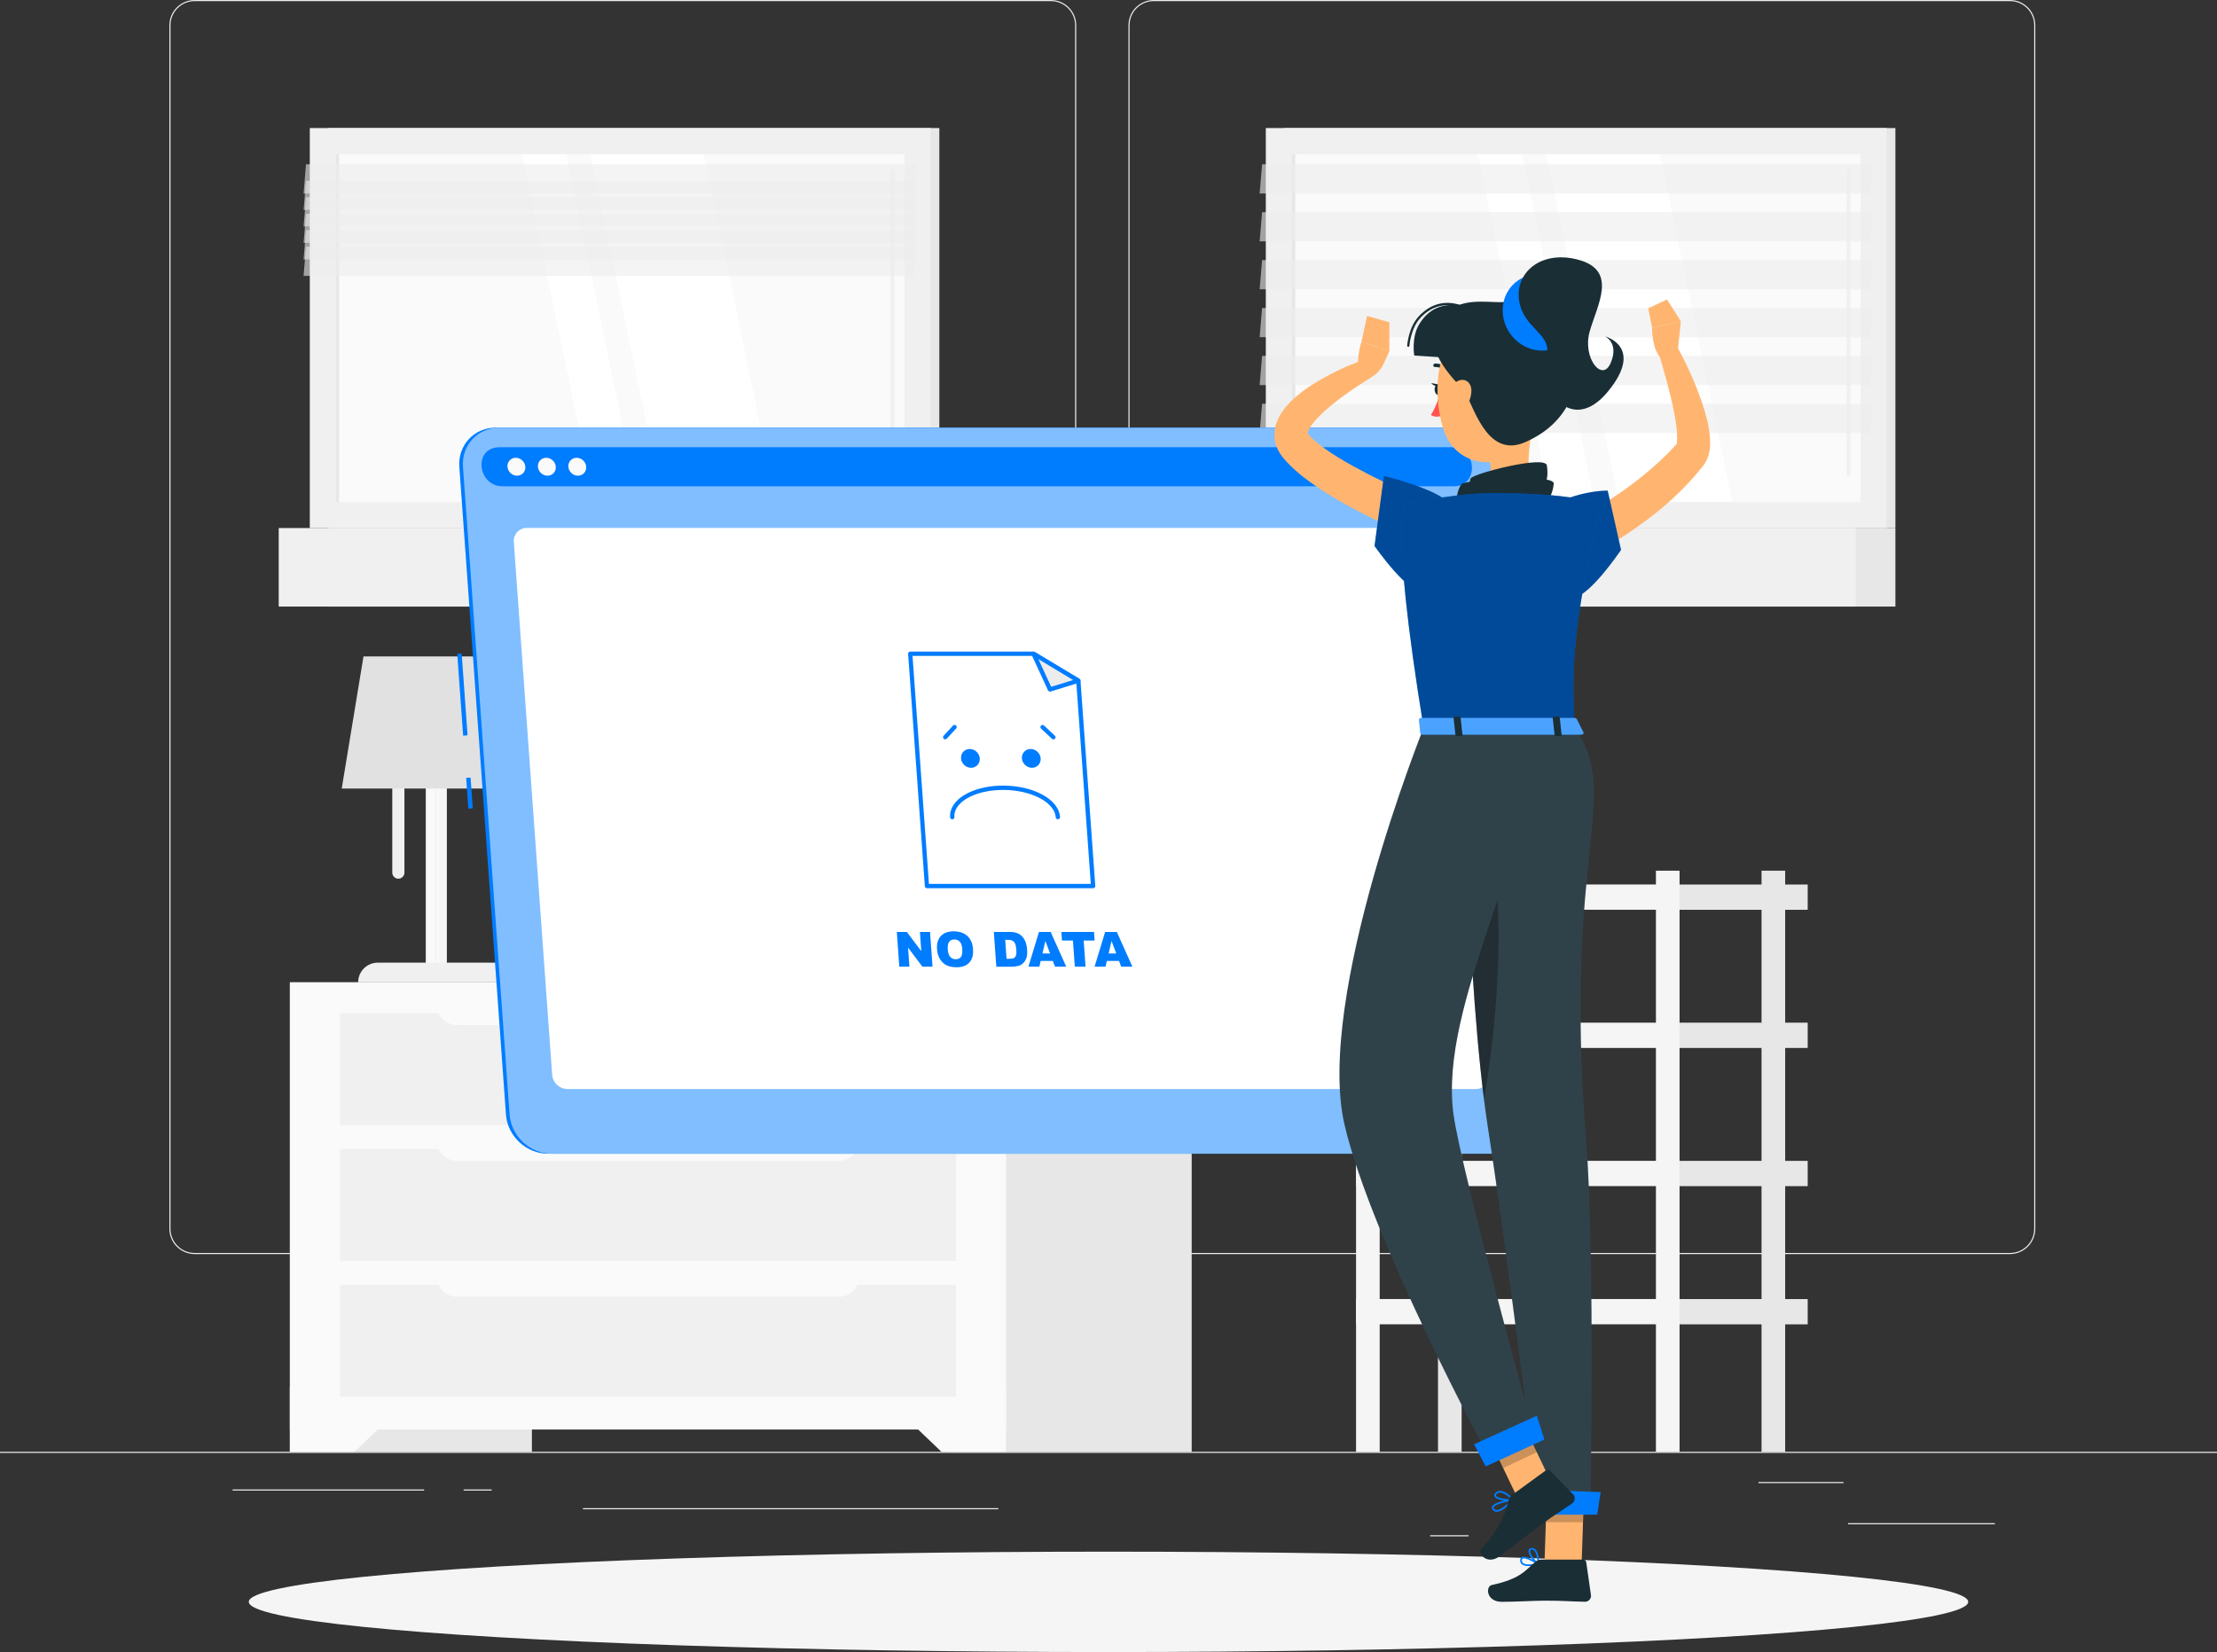
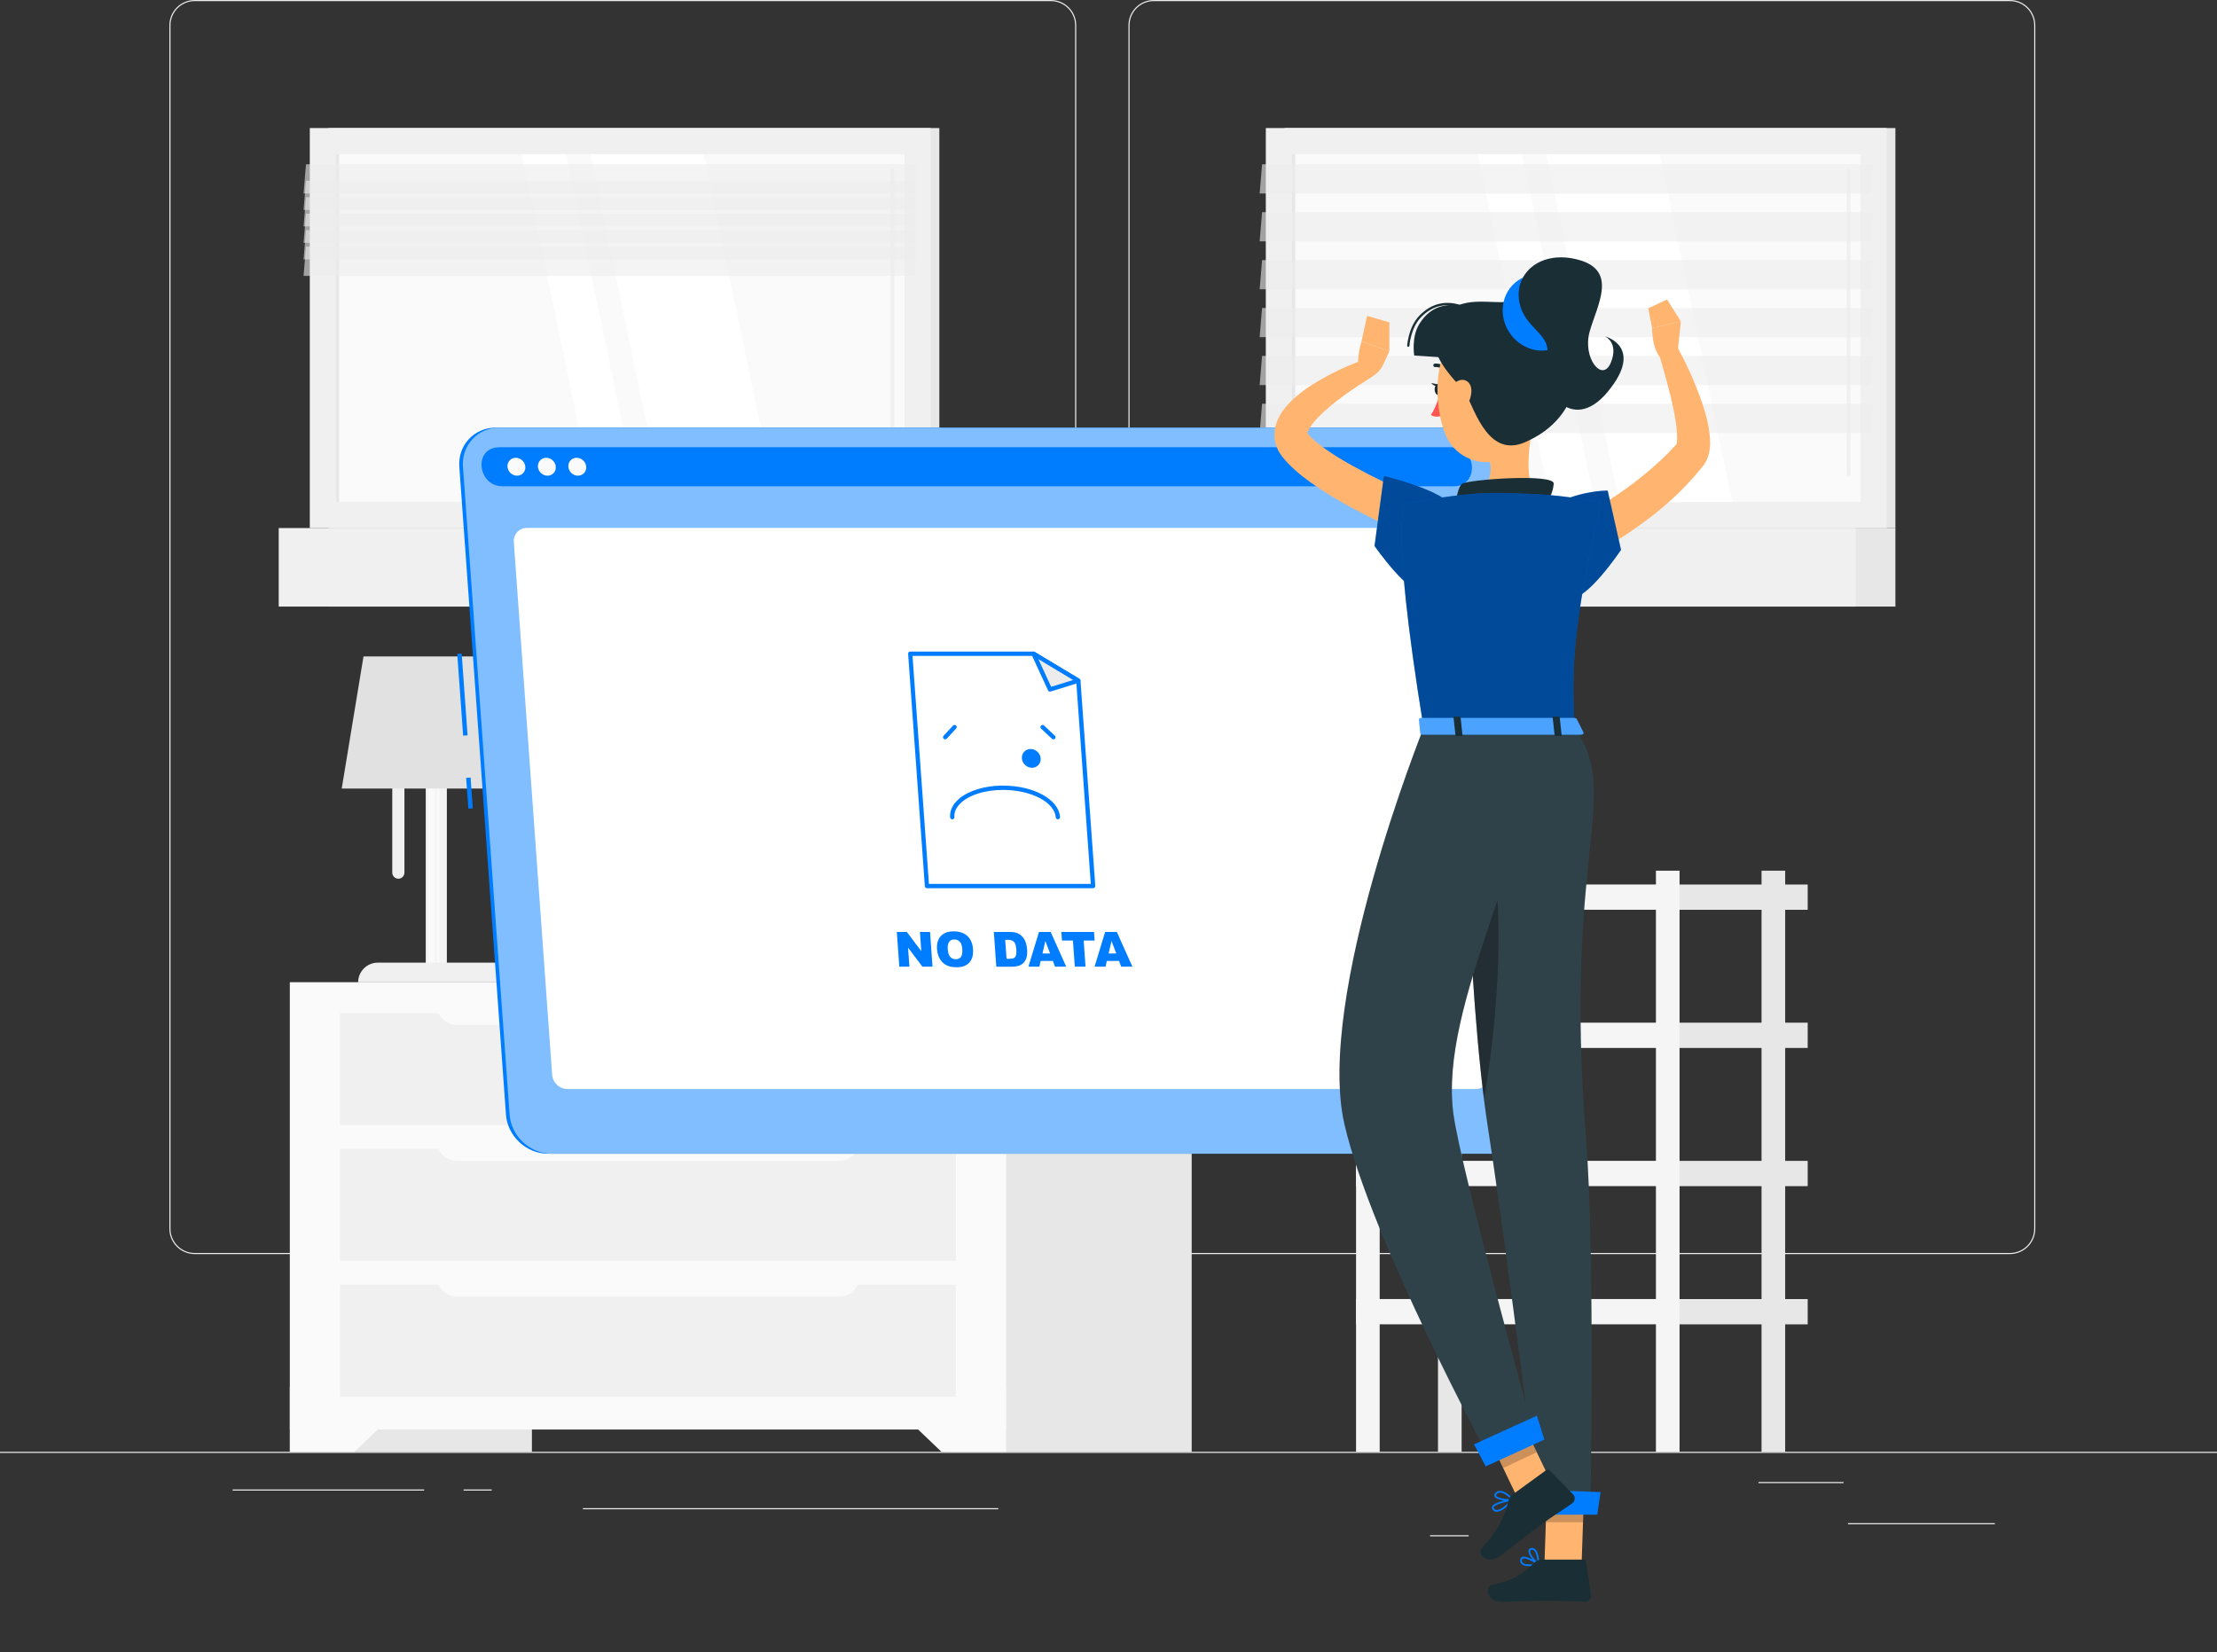
<svg xmlns="http://www.w3.org/2000/svg" id="Layer_2" data-name="Layer 2" viewBox="0 0 500 372.61">
  <rect x="0" y="0" width="500" height="372.61" fill="#333333" stroke="none" />
  <defs>
    <style>
      .cls-1 {
        opacity: .6;
      }

      .cls-1, .cls-2, .cls-3, .cls-4, .cls-5, .cls-6, .cls-7, .cls-8, .cls-9, .cls-10, .cls-11, .cls-12, .cls-13, .cls-14, .cls-15, .cls-16, .cls-17, .cls-18, .cls-19 {
        stroke-width: 0px;
      }

      .cls-1, .cls-5 {
        fill: #ececec;
      }

      .cls-2 {
        fill: #007cff;
      }

      .cls-3 {
        opacity: .4;
      }

      .cls-4 {
        fill: #e1e1e1;
      }

      .cls-20, .cls-11 {
        opacity: .2;
      }

      .cls-7, .cls-19 {
        opacity: .3;
      }

      .cls-8 {
        opacity: .5;
      }

      .cls-8, .cls-15, .cls-17, .cls-19 {
        fill: #fff;
      }

      .cls-9 {
        fill: #f5f5f5;
      }

      .cls-10 {
        fill: #f0f0f0;
      }

      .cls-12 {
        fill: #ffb570;
      }

      .cls-13 {
        fill: #1a2e35;
      }

      .cls-14 {
        fill: #e7e7e7;
      }

      .cls-16 {
        fill: #fafafa;
      }

      .cls-17 {
        opacity: .1;
      }

      .cls-18 {
        fill: #ff5551;
      }
    </style>
  </defs>
  <g id="Layer_1-2" data-name="Layer 1">
    <g>
      <g>
        <rect class="cls-5" y="327.45" width="500" height=".25" />
        <rect class="cls-5" x="416.78" y="343.54" width="33.12" height=".25" />
        <rect class="cls-5" x="322.53" y="346.26" width="8.69" height=".25" />
        <rect class="cls-5" x="396.59" y="334.26" width="19.19" height=".25" />
        <rect class="cls-5" x="52.46" y="335.94" width="43.19" height=".25" />
        <rect class="cls-5" x="104.56" y="335.94" width="6.33" height=".25" />
        <rect class="cls-5" x="131.47" y="340.16" width="93.68" height=".25" />
        <path class="cls-5" d="m237.01,282.85H43.91c-3.15,0-5.71-2.56-5.71-5.71V5.71c0-3.15,2.56-5.71,5.71-5.71h193.1c3.15,0,5.71,2.56,5.71,5.71v271.43c0,3.15-2.56,5.71-5.71,5.71ZM43.91.25c-3.01,0-5.46,2.45-5.46,5.46v271.43c0,3.01,2.45,5.46,5.46,5.46h193.1c3.01,0,5.46-2.45,5.46-5.46V5.71c0-3.01-2.45-5.46-5.46-5.46H43.91Z" />
        <path class="cls-5" d="m453.31,282.85h-193.1c-3.15,0-5.71-2.56-5.71-5.71V5.71c0-3.15,2.56-5.71,5.71-5.71h193.1c3.15,0,5.71,2.56,5.71,5.71v271.43c0,3.15-2.56,5.71-5.71,5.71ZM260.21.25c-3.01,0-5.46,2.45-5.46,5.46v271.43c0,3.01,2.45,5.46,5.46,5.46h193.1c3.01,0,5.46-2.45,5.46-5.46V5.71c0-3.01-2.45-5.46-5.46-5.46h-193.1Z" />
      </g>
      <g>
        <rect class="cls-14" x="289.69" y="28.88" width="137.78" height="90.23" transform="translate(717.16 147.99) rotate(180)" />
        <rect class="cls-10" x="285.49" y="28.88" width="140.02" height="90.23" transform="translate(710.99 147.99) rotate(180)" />
        <rect class="cls-14" x="289.69" y="119.11" width="137.78" height="17.71" transform="translate(717.16 255.92) rotate(180)" />
        <rect class="cls-10" x="278.48" y="119.11" width="140.02" height="17.71" transform="translate(696.99 255.92) rotate(180)" />
        <rect class="cls-16" x="316.27" y="9.87" width="78.46" height="128.25" transform="translate(429.49 -281.5) rotate(90)" />
        <polygon class="cls-15" points="390.7 113.22 374.32 34.77 348.76 34.77 365.14 113.22 390.7 113.22" />
        <path class="cls-10" d="m416.9,107.36c.23,0,.42-.19.42-.42V38.59c0-.23-.19-.42-.42-.42s-.42.19-.42.42v68.35c0,.23.19.42.42.42Z" />
        <polygon class="cls-15" points="359.65 113.22 343.27 34.77 333.3 34.77 349.69 113.22 359.65 113.22" />
        <rect class="cls-14" x="252.52" y="73.62" width="78.46" height=".75" transform="translate(365.74 -217.75) rotate(90)" />
        <polygon class="cls-1" points="284.09 43.64 421.88 43.64 422.42 37.05 284.64 37.05 284.09 43.64" />
        <polygon class="cls-1" points="284.09 54.44 421.88 54.44 422.42 47.85 284.64 47.85 284.09 54.44" />
        <polygon class="cls-1" points="284.09 65.24 421.88 65.24 422.42 58.66 284.64 58.66 284.09 65.24" />
        <polygon class="cls-1" points="284.09 76.04 421.88 76.04 422.42 69.46 284.64 69.46 284.09 76.04" />
        <polygon class="cls-1" points="284.09 86.85 421.88 86.85 422.42 80.26 284.64 80.26 284.09 86.85" />
        <polygon class="cls-1" points="284.09 97.65 421.88 97.65 422.42 91.06 284.64 91.06 284.09 97.65" />
      </g>
      <g>
        <g>
          <rect class="cls-14" x="378.8" y="261.83" width="28.89" height="5.7" />
          <rect class="cls-14" x="324.31" y="196.38" width="5.33" height="131.07" transform="translate(653.95 523.83) rotate(180)" />
          <rect class="cls-9" x="305.84" y="261.83" width="72.96" height="5.7" transform="translate(684.63 529.35) rotate(180)" />
          <rect class="cls-14" x="378.8" y="293" width="28.89" height="5.7" />
          <rect class="cls-9" x="305.84" y="293" width="72.96" height="5.7" transform="translate(684.63 591.69) rotate(180)" />
          <rect class="cls-14" x="378.8" y="199.5" width="28.89" height="5.7" />
          <rect class="cls-9" x="305.84" y="199.5" width="72.96" height="5.7" transform="translate(684.63 404.69) rotate(180)" />
          <rect class="cls-14" x="378.8" y="230.66" width="28.89" height="5.7" />
          <rect class="cls-9" x="305.84" y="230.66" width="72.96" height="5.7" transform="translate(684.63 467.02) rotate(180)" />
        </g>
        <rect class="cls-14" x="397.27" y="196.38" width="5.33" height="131.07" transform="translate(799.88 523.83) rotate(180)" />
        <rect class="cls-9" x="373.47" y="196.38" width="5.33" height="131.07" transform="translate(752.26 523.83) rotate(180)" />
        <rect class="cls-9" x="305.84" y="196.38" width="5.33" height="131.07" transform="translate(617 523.83) rotate(180)" />
      </g>
      <g>
        <rect class="cls-14" x="65.37" y="221.55" width="54.58" height="105.89" transform="translate(185.33 549) rotate(180)" />
        <polygon class="cls-16" points="79.95 327.45 65.37 327.45 65.37 312.83 95.23 312.83 79.95 327.45" />
        <rect class="cls-14" x="214.18" y="221.55" width="54.58" height="105.89" transform="translate(482.94 549) rotate(180)" />
        <rect class="cls-16" x="65.37" y="221.55" width="161.53" height="100.86" transform="translate(292.28 543.97) rotate(180)" />
        <polygon class="cls-16" points="212.33 327.45 226.9 327.45 226.9 312.83 197.05 312.83 212.33 327.45" />
        <rect class="cls-10" x="76.68" y="259.14" width="138.92" height="25.24" transform="translate(292.28 543.52) rotate(180)" />
        <rect class="cls-10" x="76.68" y="289.77" width="138.92" height="25.24" transform="translate(292.28 604.79) rotate(180)" />
        <path class="cls-16" d="m103.08,256.95h86.11c2.53,0,4.58,2.05,4.58,4.58v.31h-95.26v-.31c0-2.53,2.05-4.58,4.58-4.58Z" transform="translate(292.28 518.79) rotate(180)" />
        <rect class="cls-10" x="76.68" y="228.5" width="138.92" height="25.24" transform="translate(292.28 482.25) rotate(180)" />
        <path class="cls-16" d="m103.08,226.32h86.11c2.53,0,4.58,2.05,4.58,4.58v.31h-95.26v-.31c0-2.53,2.05-4.58,4.58-4.58Z" transform="translate(292.28 457.52) rotate(180)" />
        <path class="cls-16" d="m103.08,287.59h86.11c2.53,0,4.58,2.05,4.58,4.58v.31h-95.26v-.31c0-2.53,2.05-4.58,4.58-4.58Z" transform="translate(292.28 580.06) rotate(180)" />
      </g>
      <g>
        <rect class="cls-14" x="74.07" y="28.88" width="137.78" height="90.23" transform="translate(285.92 147.99) rotate(180)" />
        <rect class="cls-10" x="69.86" y="28.88" width="140.02" height="90.23" transform="translate(279.75 147.99) rotate(180)" />
        <rect class="cls-14" x="74.07" y="119.11" width="137.78" height="17.71" transform="translate(285.92 255.92) rotate(180)" />
        <rect class="cls-10" x="62.86" y="119.11" width="140.02" height="17.71" transform="translate(265.74 255.92) rotate(180)" />
        <rect class="cls-16" x="100.65" y="9.87" width="78.46" height="128.25" transform="translate(213.87 -65.88) rotate(90)" />
        <polygon class="cls-15" points="175.08 113.22 158.7 34.77 133.14 34.77 149.52 113.22 175.08 113.22" />
        <path class="cls-10" d="m201.27,107.36c.23,0,.42-.19.42-.42V38.59c0-.23-.19-.42-.42-.42s-.42.19-.42.42v68.35c0,.23.19.42.42.42Z" />
        <polygon class="cls-15" points="144.03 113.22 127.65 34.77 117.68 34.77 134.06 113.22 144.03 113.22" />
        <rect class="cls-14" x="36.9" y="73.62" width="78.46" height=".75" transform="translate(150.12 -2.13) rotate(90)" />
        <polygon class="cls-1" points="68.47 43.64 206.25 43.64 206.79 37.05 69.01 37.05 68.47 43.64" />
        <polygon class="cls-1" points="68.47 47.35 206.25 47.35 206.79 40.77 69.01 40.77 68.47 47.35" />
        <polygon class="cls-1" points="68.47 51.07 206.25 51.07 206.79 44.48 69.01 44.48 68.47 51.07" />
        <polygon class="cls-1" points="68.47 54.78 206.25 54.78 206.79 48.2 69.01 48.2 68.47 54.78" />
        <polygon class="cls-1" points="68.47 58.5 206.25 58.5 206.79 51.91 69.01 51.91 68.47 58.5" />
        <polygon class="cls-1" points="68.47 62.22 206.25 62.22 206.79 55.63 69.01 55.63 68.47 62.22" />
      </g>
      <g>
        <rect class="cls-9" x="96.01" y="165.23" width="4.76" height="53.09" transform="translate(196.79 383.54) rotate(180)" />
        <rect class="cls-16" x="96.63" y="165.19" width="1.35" height="53.09" transform="translate(194.6 383.47) rotate(180)" />
        <rect class="cls-16" x="98.54" y="165.19" width=".53" height="53.09" transform="translate(197.6 383.47) rotate(180)" />
        <path class="cls-10" d="m80.76,217.11h35.26c0,2.45-1.99,4.44-4.44,4.44h-26.38c-2.45,0-4.44-1.99-4.44-4.44h0Z" transform="translate(196.79 438.67) rotate(180)" />
        <path class="cls-10" d="m89.84,198.19h0c.75,0,1.37-.62,1.37-1.37v-34.81c0-.75-.62-1.37-1.37-1.37h0c-.75,0-1.37.62-1.37,1.37v34.81c0,.75.62,1.37,1.37,1.37Z" />
        <polygon class="cls-4" points="77.07 177.85 119.72 177.85 114.81 148.05 81.98 148.05 77.07 177.85" />
      </g>
-       <ellipse id="_Path_" data-name="&amp;lt;Path&amp;gt;" class="cls-9" cx="250" cy="361.29" rx="193.89" ry="11.32" />
      <g>
        <g>
          <rect class="cls-2" x="103.78" y="147.42" width="1" height="18.49" transform="translate(-10.98 7.9) rotate(-4.12)" />
          <rect class="cls-2" x="105.38" y="175.4" width="1" height="6.96" transform="translate(-12.58 8.07) rotate(-4.12)" />
          <path class="cls-2" d="m337.71,260.21H123.55c-4.84,0-9.09-3.96-9.44-8.81l-10.52-146.13c-.35-4.84,3.33-8.81,8.17-8.81h214.16c4.84,0,9.09,3.96,9.44,8.81l10.52,146.13c.35,4.84-3.33,8.81-8.17,8.81Z" />
          <g>
            <g>
              <path class="cls-2" d="m338.53,260.21H124.37c-4.84,0-9.09-3.96-9.44-8.81l-10.52-146.13c-.35-4.84,3.33-8.81,8.17-8.81h214.16c4.84,0,9.09,3.96,9.44,8.81l10.52,146.13c.35,4.84-3.33,8.81-8.17,8.81Z" />
              <path class="cls-8" d="m338.53,260.21H124.37c-4.84,0-9.09-3.96-9.44-8.81l-10.52-146.13c-.35-4.84,3.33-8.81,8.17-8.81h214.16c4.84,0,9.09,3.96,9.44,8.81l10.52,146.13c.35,4.84-3.33,8.81-8.17,8.81Z" />
            </g>
            <path class="cls-2" d="m327.06,100.87H112.9c-.24,0-.48,0-.72.03-5.47.45-4.36,8.78,1.17,8.78h214.52c5.53,0,5.44-8.33-.1-8.78-.24-.02-.48-.03-.72-.03Z" />
            <path class="cls-16" d="m118.48,105.27c.08,1.12-.76,2.02-1.87,2.02s-2.08-.9-2.16-2.02c-.08-1.11.76-2.02,1.87-2.02s2.08.9,2.16,2.02Z" />
            <path class="cls-16" d="m125.35,105.27c.08,1.12-.76,2.02-1.87,2.02s-2.08-.9-2.16-2.02c-.08-1.11.76-2.02,1.87-2.02s2.08.9,2.16,2.02Z" />
            <path class="cls-16" d="m132.21,105.27c.08,1.12-.76,2.02-1.87,2.02s-2.08-.9-2.16-2.02c-.08-1.11.76-2.02,1.87-2.02s2.08.9,2.16,2.02Z" />
          </g>
          <path class="cls-15" d="m332.85,245.62H127.95c-1.76,0-3.3-1.43-3.42-3.19l-8.65-120.17c-.13-1.76,1.2-3.19,2.96-3.19h204.9c1.76,0,3.3,1.43,3.42,3.19l8.65,120.17c.13,1.76-1.2,3.19-2.96,3.19Z" />
        </g>
        <g>
          <g>
            <g>
              <g>
                <polygon class="cls-15" points="246.53 199.85 243.19 153.53 233.09 147.44 205.28 147.44 209.06 199.85 246.53 199.85" />
                <path class="cls-2" d="m246.53,200.33h-37.47c-.25,0-.47-.2-.48-.45l-3.77-52.4c0-.13.04-.27.13-.37.09-.1.22-.15.35-.15h27.8c.09,0,.17.02.25.07l10.11,6.08c.13.08.22.22.23.38l3.34,46.32c0,.13-.04.27-.13.37-.09.1-.22.15-.35.15Zm-37.02-.97h36.5l-3.28-45.55-9.78-5.88h-27.15l3.7,51.43Z" />
              </g>
              <g>
                <polygon class="cls-5" points="243.19 153.53 233.09 147.44 236.8 155.5 243.19 153.53" />
                <path class="cls-2" d="m236.8,155.99c-.18,0-.36-.11-.44-.28l-3.71-8.06c-.09-.19-.04-.42.12-.56.16-.14.39-.16.57-.05l10.11,6.08c.16.1.25.28.23.47-.02.19-.16.35-.34.4l-6.4,1.98s-.1.02-.14.02Zm-2.61-7.32l2.88,6.24,4.96-1.53-7.83-4.71Z" />
              </g>
            </g>
            <g>
-               <path class="cls-2" d="m220.97,171.05c.08,1.17-.8,2.12-1.96,2.12s-2.19-.95-2.27-2.12.8-2.12,1.96-2.12,2.19.95,2.27,2.12Z" />
              <path class="cls-2" d="m234.7,171.05c.08,1.17-.8,2.12-1.96,2.12s-2.19-.95-2.27-2.12.8-2.12,1.96-2.12,2.19.95,2.27,2.12Z" />
              <path class="cls-2" d="m238.58,184.78c-.25,0-.46-.19-.48-.45-.25-3.4-5.58-6.17-11.9-6.17-4.18,0-7.94,1.24-9.81,3.25-.83.89-1.21,1.85-1.14,2.86.02.27-.18.5-.45.52-.27.02-.5-.18-.52-.45-.09-1.27.39-2.51,1.4-3.59,2.04-2.19,6.07-3.56,10.52-3.56,6.93,0,12.58,3.11,12.87,7.07.02.27-.18.5-.45.52-.01,0-.02,0-.04,0Z" />
            </g>
            <path class="cls-2" d="m213.17,166.76c-.12,0-.24-.04-.33-.13-.2-.18-.21-.49-.03-.68l2.12-2.29c.18-.2.49-.21.68-.03.2.18.21.49.03.68l-2.12,2.29c-.1.1-.23.16-.36.16Z" />
            <path class="cls-2" d="m237.58,166.76c-.12,0-.24-.04-.33-.13l-2.45-2.29c-.2-.18-.21-.49-.02-.68.18-.2.49-.21.68-.02l2.45,2.29c.2.18.21.49.02.68-.1.1-.22.15-.35.15Z" />
          </g>
          <g>
            <path class="cls-2" d="m202.26,210.2h2.26l3.26,4.33-.31-4.33h2.28l.56,7.83h-2.28l-3.24-4.3.31,4.3h-2.28l-.56-7.83Z" />
            <path class="cls-2" d="m211.33,214.12c-.09-1.28.19-2.27.85-2.99s1.63-1.07,2.9-1.07,2.33.35,3.09,1.05,1.18,1.68,1.27,2.94c.07.92-.03,1.67-.3,2.25-.27.59-.68,1.04-1.24,1.37-.56.33-1.27.49-2.14.49s-1.62-.14-2.22-.42c-.6-.28-1.1-.73-1.5-1.34s-.64-1.37-.7-2.29Zm2.42.01c.06.79.24,1.36.56,1.7.32.35.73.52,1.24.52s.91-.17,1.17-.51c.26-.34.36-.95.3-1.82-.05-.74-.24-1.28-.56-1.62s-.74-.51-1.25-.51-.87.17-1.14.52c-.27.35-.38.92-.32,1.72Z" />
            <path class="cls-2" d="m224.15,210.2h3.6c.71,0,1.29.1,1.74.29.45.19.83.47,1.14.83.31.36.55.78.71,1.26s.26.98.3,1.52c.06.84.01,1.49-.15,1.95-.16.46-.39.85-.71,1.16-.32.31-.66.52-1.05.62-.52.14-1,.21-1.43.21h-3.6l-.56-7.83Zm2.55,1.77l.31,4.28h.59c.51,0,.86-.06,1.07-.17.21-.11.36-.31.46-.59.1-.28.13-.73.08-1.36-.06-.83-.24-1.4-.53-1.7-.29-.31-.75-.46-1.38-.46h-.6Z" />
            <path class="cls-2" d="m237.45,216.74h-2.75l-.29,1.29h-2.47l2.38-7.83h2.64l3.51,7.83h-2.53l-.49-1.29Zm-.62-1.69l-1.07-2.82-.65,2.82h1.72Z" />
            <path class="cls-2" d="m239.37,210.2h7.36l.14,1.93h-2.47l.42,5.9h-2.42l-.42-5.9h-2.47l-.14-1.93Z" />
            <path class="cls-2" d="m252.37,216.74h-2.75l-.29,1.29h-2.47l2.38-7.83h2.64l3.51,7.83h-2.53l-.48-1.29Zm-.62-1.69l-1.07-2.82-.65,2.82h1.72Z" />
          </g>
        </g>
      </g>
      <g>
        <path class="cls-12" d="m353.69,118.13c.89-.45,1.96-1.03,2.94-1.57,1-.55,2-1.13,2.98-1.72,1.96-1.21,3.93-2.4,5.81-3.72,3.78-2.61,7.33-5.5,10.51-8.65.42-.38.77-.81,1.16-1.21l.57-.61.29-.31.14-.15s.03-.03.01,0l-.03.05c-.14.27-.02.19.03-.07.07-.25.12-.65.14-1.09.06-1.82-.29-4.11-.73-6.32-.89-4.49-2.24-9.1-3.57-13.62l3.89-1.7c2.43,4.35,4.46,8.78,6.11,13.6.79,2.44,1.51,4.89,1.72,7.89.04.77.06,1.57-.08,2.51-.15.92-.38,2.03-1.22,3.28l-.17.23-.13.17-.15.19-.31.37-.62.75c-.42.49-.81,1.02-1.26,1.48-3.45,3.83-7.28,7.21-11.38,10.15-2.04,1.49-4.12,2.9-6.28,4.19-1.08.65-2.17,1.28-3.28,1.89-1.12.62-2.19,1.17-3.47,1.77l-3.63-7.76Z" />
        <path class="cls-2" d="m344.79,353.23c.77,0,1.62-.16,2.21-.3.08-.02.14-.08.15-.16.01-.08-.02-.16-.09-.2-.29-.19-2.83-1.83-3.81-1.39-.15.07-.35.22-.39.56-.06.44.05.8.33,1.05.36.33.95.44,1.6.44Zm1.65-.58c-1.46.29-2.55.24-2.98-.15-.18-.16-.25-.4-.2-.71.02-.17.1-.22.17-.25.51-.23,1.98.48,3.02,1.1Z" />
        <path class="cls-2" d="m346.96,352.93s.07,0,.1-.03c.06-.04.1-.1.1-.17,0-.1-.01-2.51-.92-3.32-.24-.21-.52-.3-.84-.27-.5.06-.63.37-.67.55-.19.94,1.33,2.75,2.13,3.2.03.02.06.03.1.03Zm-1.43-3.4c.16,0,.31.06.44.17.54.48.73,1.84.78,2.64-.8-.64-1.75-1.99-1.63-2.57.02-.09.07-.21.33-.24.03,0,.06,0,.09,0Z" />
        <path class="cls-12" d="m346.22,93.11c-.97,4.97-3.03,15.04.45,18.35,0,0-1.36,5.04-10.59,5.04-10.16,0-4.85-5.04-4.85-5.04,5.54-1.32,5.4-5.44,4.43-9.3l10.56-9.06Z" />
        <path class="cls-13" d="m329.28,113.47c-1.59.22-.24-3.91.41-4.34,1.5-.99,20.85-2.39,20.73-.04-.08,1.01-.55,2.98-1.4,3.65-.85.67-5.82-1.35-19.73.73Z" />
-         <path class="cls-13" d="m332.44,112.08c-1.27.43-1.15-3.73-.71-4.23,1-1.16,16.66-5.18,17.13-2.91.18.98.27,2.95-.27,3.71-.54.76-5.14-.5-16.14,3.43Z" />
        <path class="cls-13" d="m326.61,84.16c-.12,0-.25-.04-.33-.14-1.12-1.37-2.58-1.23-2.59-1.23-.22.02-.41-.13-.44-.35-.02-.22.13-.41.35-.44.08,0,1.9-.18,3.29,1.51.14.17.11.42-.06.56-.07.06-.15.08-.23.09Z" />
        <path class="cls-18" d="m324.67,89.05s-.86,3.01-1.97,4.53c.97.74,2.44.21,2.44.21l-.47-4.74Z" />
        <path class="cls-13" d="m325.16,87.83c.07.67-.24,1.25-.68,1.3-.44.04-.85-.47-.92-1.14-.07-.67.24-1.25.68-1.3s.85.47.92,1.14Z" />
        <path class="cls-13" d="m324.44,86.71l-1.66-.31s.95,1.18,1.66.31Z" />
        <polygon class="cls-12" points="356.7 352.73 348.32 352.73 348.98 333.34 357.36 333.34 356.7 352.73" />
        <path class="cls-13" d="m347.66,351.76h9.41c.34,0,.62.24.67.57l1.07,7.45c.11.77-.55,1.5-1.34,1.49-3.28-.06-4.86-.25-9-.25-2.55,0-6.27.26-9.78.26s-3.7-3.48-2.24-3.79c6.56-1.41,7.6-3.36,9.81-5.22.4-.33.9-.52,1.4-.52Z" />
        <g class="cls-20">
          <polygon class="cls-6" points="357.36 333.34 348.98 333.34 348.64 343.34 357.02 343.34 357.36 333.34" />
        </g>
        <path class="cls-12" d="m323.37,123.09c-5.18-2.03-10.13-4.24-15.05-6.75-4.92-2.52-9.75-5.19-14.4-8.77-1.16-.91-2.3-1.91-3.42-3.07-.28-.3-.56-.58-.83-.92-.29-.36-.51-.57-.88-1.13-.68-.97-1.2-2.28-1.34-3.61-.13-1.33.11-2.61.49-3.62.38-1.03.88-1.88,1.41-2.61,1.05-1.46,2.22-2.55,3.39-3.52,2.34-1.94,4.82-3.35,7.3-4.67,1.24-.66,2.5-1.25,3.78-1.8,1.29-.56,2.54-1.07,3.91-1.54l1.78,3.85c-4.36,2.75-8.88,5.77-12.2,9.16-.81.84-1.51,1.72-1.96,2.49-.48.79-.47,1.38-.39,1.33.04,0,.02-.02.14.1l.4.43c.15.18.36.36.55.55.79.73,1.71,1.47,2.7,2.17,1.98,1.41,4.17,2.73,6.43,3.97,2.25,1.25,4.57,2.45,6.94,3.59,4.71,2.26,9.6,4.43,14.39,6.41l-3.13,7.97Z" />
        <path class="cls-12" d="m311.97,82.2l1.39-3-6.3-2.19s-1.96,5.9.38,8.63h0c1.99-.32,3.69-1.61,4.53-3.44Z" />
        <polygon class="cls-12" points="313.35 72.7 308.32 71.25 307.06 77.01 313.35 79.2 313.35 72.7" />
        <path class="cls-12" d="m378.35,79.49l.73-7.02-6.49,1.52s-.1,6.58,3.34,7.63l2.42-2.13Z" />
        <polygon class="cls-12" points="375.96 67.55 371.73 69.53 372.6 73.99 379.08 72.47 375.96 67.55" />
        <path class="cls-12" d="m347.54,83.3c.31,8.31.61,11.82-3.14,16.47-5.65,6.99-15.92,5.55-18.7-2.5-2.5-7.24-2.58-19.61,5.18-23.69,7.65-4.02,16.36,1.42,16.66,9.73Z" />
        <g>
          <path class="cls-13" d="m343.92,99.75c8.16-3.52,13.52-10.95,11.25-22.57-2.17-11.12-9.67-12.21-12.77-9.91-3.1,2.31-10.83-1.13-15.46,2.77-8.03,6.76-.44,14.05,3.52,18.37,2.36,4.86,5.46,14.8,13.46,11.34Z" />
          <path class="cls-2" d="m340.53,75.18c2.75,3.98,8.03,5.11,11.79,2.51,3.76-2.6,4.58-7.93,1.82-11.92-2.75-3.98-8.03-5.11-11.79-2.51-3.76,2.6-4.58,7.93-1.82,11.92Z" />
          <path class="cls-13" d="m342.65,68.05c-1.18-6.7,5.16-11.86,13.64-9.37,8.47,2.5,3.99,10.01,2.25,16.01-1.74,6,2.82,11.71,4.73,7.15,1.91-4.57-1.3-5.98-1.3-5.98,0,0,9,2.33.64,12.48-8.36,10.14-15.93-1.06-13.88-7.67,1.65-5.34-4.97-6.29-6.08-12.62Z" />
          <path class="cls-13" d="m334.18,70.58c-3.87-2.02-10.42-3.65-14.15,2.62-1.76,2.97-1.08,6.99-1.08,6.99l11.39.76,3.84-10.37Z" />
          <path class="cls-13" d="m317.61,78.22s-.01,0-.02,0c-.14,0-.24-.13-.23-.26.01-.17.29-4.19,2.71-6.72,5.87-6.1,12.75-1.04,14.72.66.1.09.12.25.03.35-.09.1-.25.12-.35.03-1.88-1.62-8.47-6.47-14.03-.69-2.3,2.39-2.57,6.36-2.58,6.4,0,.13-.12.23-.25.23Z" />
        </g>
        <path class="cls-12" d="m331.85,88.08c-.01,1.62-.74,3.2-1.66,4.28-1.38,1.62-2.97.82-3.33-.97-.33-1.61,0-4.4,1.74-5.37,1.72-.96,3.25.22,3.24,2.07Z" />
        <g>
          <path class="cls-13" d="m330.05,164.17s.53,58.14,5.58,90.54c4.07,26.17,11.61,86.69,11.61,86.69h11.42s1.12-58.42-.95-84.31c-5.23-65.5,8.27-77.74-2.63-92.93h-25.04Z" />
          <path class="cls-17" d="m330.05,164.17s.53,58.14,5.58,90.54c4.07,26.17,11.61,86.69,11.61,86.69h11.42s1.12-58.42-.95-84.31c-5.23-65.5,8.27-77.74-2.63-92.93h-25.04Z" />
        </g>
        <path class="cls-7" d="m336.06,190.55c4.01,17.55.81,45.19-1.38,57.36-2.32-18.48-3.49-42.43-4.07-59.98,2.07-3.36,4.03-3.58,5.45,2.62Z" />
        <polygon class="cls-2" points="345.68 341.63 360.23 341.63 360.99 336.53 345.6 336 345.68 341.63" />
        <g>
          <path class="cls-2" d="m349.83,115.09c1.37-2.72,8.72-4.43,12.75-4.43l3.01,13.36s-8.01,11.89-11.34,10.63c-3.94-1.49-7.34-13.74-4.41-19.57Z" />
          <path class="cls-3" d="m349.83,115.09c1.37-2.72,8.72-4.43,12.75-4.43l3.01,13.36s-8.01,11.89-11.34,10.63c-3.94-1.49-7.34-13.74-4.41-19.57Z" />
        </g>
        <path class="cls-2" d="m341.35,338.36c.04-.06.04-.13,0-.2-.04-.07-.12-.12-.2-.1-.42.06-4.12.65-4.62,1.71-.1.2-.08.42.04.62.2.34.49.53.86.57,1.21.13,2.96-1.56,3.9-2.57,0,0,.02-.02.02-.03Zm-4.44,1.54c.34-.56,2.26-1.08,3.72-1.35-1.32,1.34-2.48,2.09-3.16,2.02-.24-.02-.42-.15-.56-.38-.05-.09-.06-.17-.02-.25,0-.01.01-.03.02-.04Z" />
        <path class="cls-2" d="m341.35,338.36s.01-.03.02-.04c.02-.07,0-.14-.04-.19-.06-.07-1.55-1.78-2.91-1.87-.42-.03-.79.1-1.09.37-.41.37-.38.69-.27.89.43.86,3.09,1.16,4.17.93.05-.01.1-.04.13-.09Zm-3.92-1.26c.03-.05.08-.11.16-.18.23-.2.49-.29.8-.27.9.06,1.92.99,2.38,1.46-1.19.1-3.11-.26-3.37-.78-.02-.03-.05-.11.03-.24Z" />
        <polygon class="cls-12" points="350.08 334.81 342.42 338.22 339.01 331.11 334.55 321.81 334.02 320.72 341.68 317.32 342.27 318.53 346.59 327.54 350.08 334.81" />
        <polygon class="cls-11" points="346.59 327.54 339.01 331.11 334.55 321.81 342.27 318.53 346.59 327.54" />
        <g>
          <path class="cls-13" d="m321.07,164.17s-24.47,60.83-17.84,89.48c6,25.89,32.5,74.92,32.5,74.92l10.25-5.15s-16.39-59.19-18.17-72.05c-3.46-25.02,18.78-60.33,18.78-87.21h-25.52Z" />
          <path class="cls-17" d="m321.07,164.17s-24.47,60.83-17.84,89.48c6,25.89,32.5,74.92,32.5,74.92l10.25-5.15s-16.39-59.19-18.17-72.05c-3.46-25.02,18.78-60.33,18.78-87.21h-25.52Z" />
        </g>
        <path class="cls-13" d="m341.06,337.15l7.61-5.54c.28-.2.64-.17.88.07l5.25,5.39c.54.56.44,1.54-.21,1.99-2.69,1.89-4.08,2.66-7.42,5.09-2.06,1.5-6.16,4.81-9,6.88-2.78,2.02-5.04-.63-4.04-1.75,4.48-5,5.42-8.1,6.11-10.9.13-.51.42-.95.83-1.24Z" />
        <polygon class="cls-2" points="335.07 330.74 348.3 324.69 346.61 319.3 332.44 325.76 335.07 330.74" />
        <g>
          <path class="cls-2" d="m327.56,114.41c-1.1-2.84-10.66-5.96-15.45-7.04l-2.11,15.77s7.83,11.26,11.27,10.32c4.06-1.1,8.64-12.96,6.29-19.05Z" />
          <path class="cls-3" d="m327.56,114.41c-1.1-2.84-10.66-5.96-15.45-7.04l-2.11,15.77s7.83,11.26,11.27,10.32c4.06-1.1,8.64-12.96,6.29-19.05Z" />
        </g>
        <g>
          <path class="cls-2" d="m317.07,113.61s-3.99,1.41,4,50.56h34.02c-.57-13.85-.59-22.38,6.03-50.8,0,0-7.13-1.55-14.45-1.9-5.72-.28-10.42-.46-15.45,0-6.63.61-14.16,2.15-14.16,2.15Z" />
          <path class="cls-3" d="m317.07,113.61s-3.99,1.41,4,50.56h34.02c-.57-13.85-.59-22.38,6.03-50.8,0,0-7.13-1.55-14.45-1.9-5.72-.28-10.42-.46-15.45,0-6.63.61-14.16,2.15-14.16,2.15Z" />
        </g>
        <g>
          <path class="cls-2" d="m355.6,162.17l1.53,3.05c.12.24-.16.48-.55.48h-35.68c-.31,0-.56-.15-.58-.34l-.31-3.05c-.02-.21.24-.39.58-.39h34.45c.25,0,.48.1.55.26Z" />
          <path class="cls-19" d="m355.6,162.17l1.53,3.05c.12.24-.16.48-.55.48h-35.68c-.31,0-.56-.15-.58-.34l-.31-3.05c-.02-.21.24-.39.58-.39h34.45c.25,0,.48.1.55.26Z" />
        </g>
        <path class="cls-13" d="m350.97,166.02h.92c.18,0,.32-.09.31-.21l-.43-3.96c-.01-.12-.17-.21-.36-.21h-.92c-.18,0-.32.09-.31.21l.43,3.96c.01.12.17.21.36.21Z" />
        <path class="cls-13" d="m328.61,166.02h.92c.18,0,.32-.09.31-.21l-.43-3.96c-.01-.12-.17-.21-.36-.21h-.92c-.18,0-.32.09-.31.21l.43,3.96c.01.12.17.21.36.21Z" />
      </g>
    </g>
  </g>
</svg>